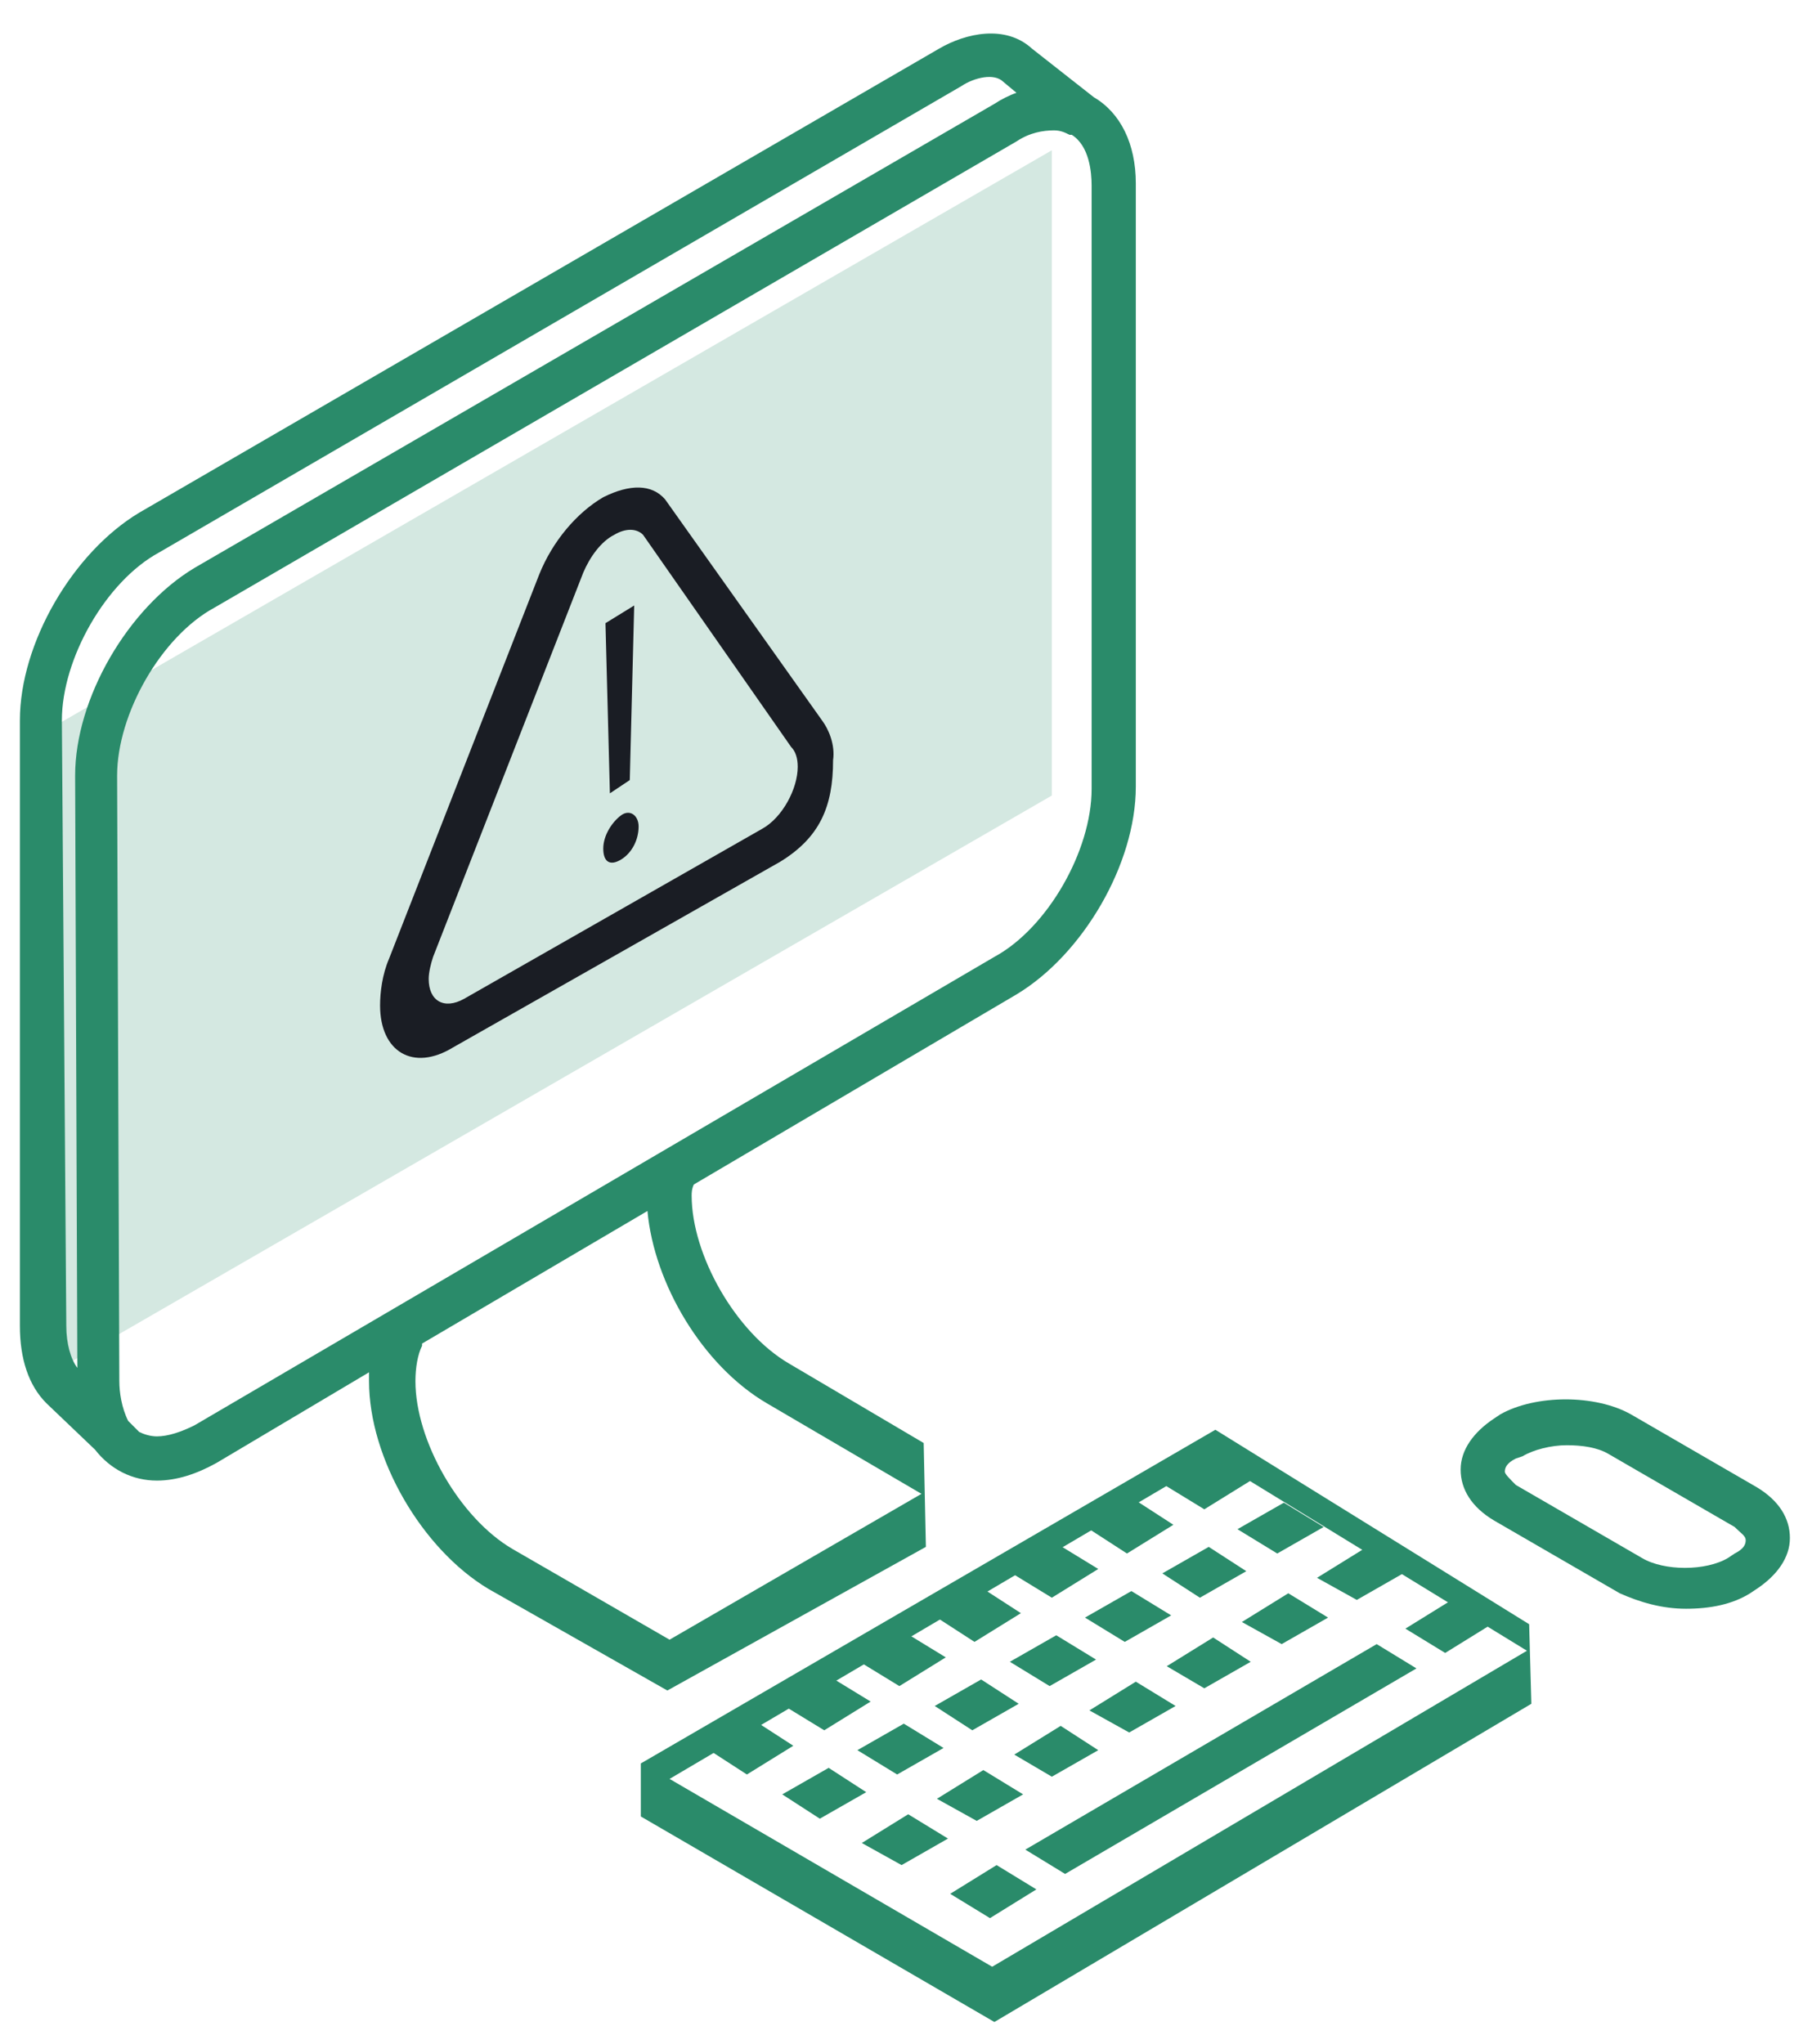
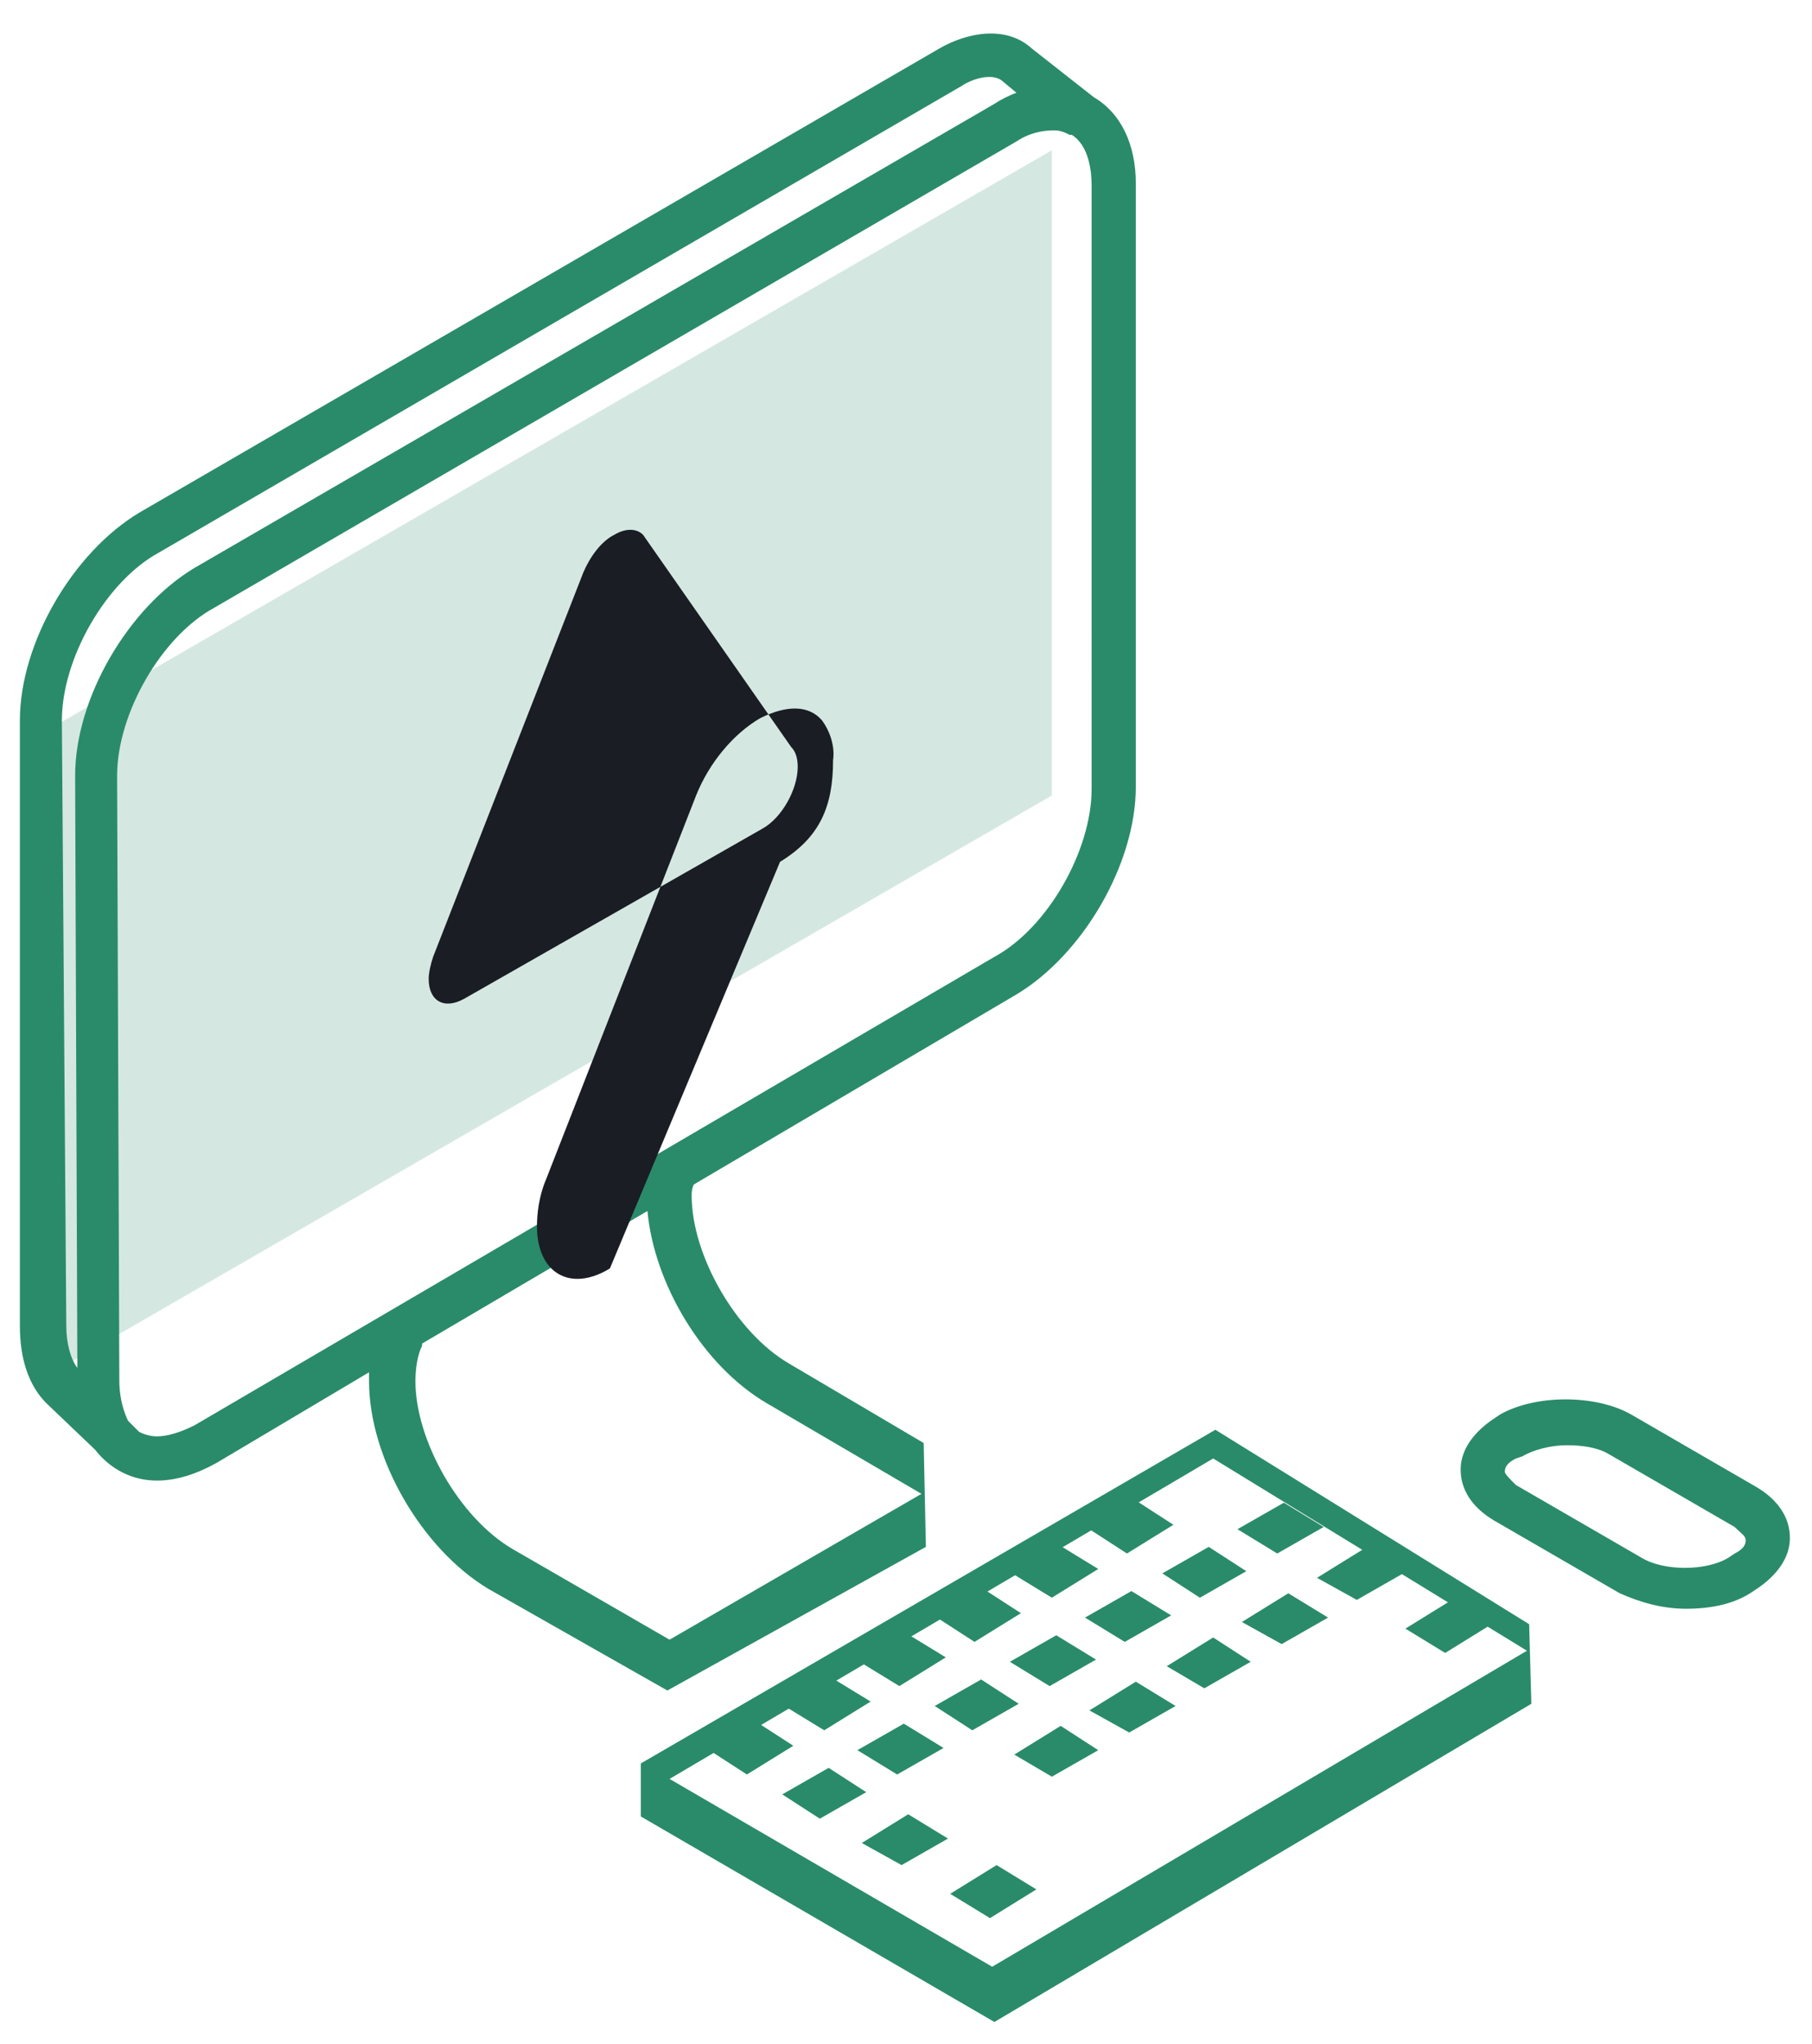
<svg xmlns="http://www.w3.org/2000/svg" version="1.1" id="Layer_1" x="0px" y="0px" viewBox="0 0 82 92.5" style="enable-background:new 0 0 82 92.5;" xml:space="preserve">
  <style type="text/css">
	.st0{fill:#2A8B6A;}
	.st1{fill:#D4E8E1;}
	.st2{fill:#1A1D24;}
</style>
  <g>
    <polygon class="st0" points="35.9,79 33.8,80.3 32.1,79.2 34.2,77.9  " />
    <polygon class="st0" points="39.2,81.1 37.1,82.3 35.4,81.2 37.5,80  " />
    <polygon class="st0" points="42.9,83.2 40.8,84.4 39,83.4 41.1,82.1  " />
    <polygon class="st0" points="46.9,85.5 44.8,86.8 43,85.7 45.1,84.4  " />
    <polygon class="st0" points="39.4,77 37.3,78.3 35.5,77.2 37.6,75.9  " />
    <polygon class="st0" points="42.7,79.1 40.6,80.3 38.8,79.2 40.9,78  " />
-     <polygon class="st0" points="46.3,81.2 44.2,82.4 42.4,81.4 44.5,80.1  " />
    <polygon class="st0" points="42.8,75 40.7,76.3 38.9,75.2 41,73.9  " />
    <polygon class="st0" points="46.1,77.1 44,78.3 42.3,77.2 44.4,76  " />
    <polygon class="st0" points="49.7,79.2 47.6,80.4 45.9,79.4 48,78.1  " />
    <polygon class="st0" points="46.2,73 44.1,74.3 42.4,73.2 44.5,71.9  " />
    <polygon class="st0" points="49.6,75.1 47.5,76.3 45.7,75.2 47.8,74  " />
    <polygon class="st0" points="53.2,77.2 51.1,78.4 49.3,77.4 51.4,76.1  " />
    <polygon class="st0" points="49.7,71 47.6,72.3 45.8,71.2 47.9,69.9  " />
    <polygon class="st0" points="53,73.1 50.9,74.3 49.1,73.2 51.2,72  " />
    <polygon class="st0" points="56.6,75.2 54.5,76.4 52.8,75.4 54.9,74.1  " />
    <polygon class="st0" points="53.1,69 51,70.3 49.3,69.2 51.4,67.9  " />
    <polygon class="st0" points="56.4,71.1 54.3,72.3 52.6,71.2 54.7,70  " />
    <polygon class="st0" points="60.1,73.2 58,74.4 56.2,73.4 58.3,72.1  " />
-     <polygon class="st0" points="48.2,84.8 46.4,83.7 62.3,74.4 64.1,75.5  " />
-     <polygon class="st0" points="56.6,67 54.5,68.3 52.7,67.2 54.8,65.9  " />
    <polygon class="st0" points="59.9,69.1 57.8,70.3 56,69.2 58.1,68  " />
    <polygon class="st0" points="63.5,71.2 61.4,72.4 59.6,71.4 61.7,70.1  " />
    <polygon class="st0" points="67.5,73.5 65.4,74.8 63.6,73.7 65.7,72.4  " />
  </g>
  <path class="st0" d="M69.2,73.5L55,64.7L29,79.8l0,2.4l16,9.3l24.3-14.4L69.2,73.5z M44.9,89l-14.6-8.5L54.9,66l14.2,8.7L44.9,89z" />
  <polygon class="st1" points="47.6,36 1.7,62.5 1.7,33.3 47.6,6.8 " />
  <path class="st0" d="M49.5,4.4l-2.8-2.2c-1.2-1.1-3-0.7-4.2,0L6.3,23.2c-3,1.8-5.4,5.9-5.4,9.4L0.9,60c0,1.5,0.4,2.7,1.2,3.5  l2.2,2.1C5,66.5,6,67,7.1,67c0.9,0,1.8-0.3,2.7-0.8l6.9-4.1c0,0.1,0,0.2,0,0.4c0,3.5,2.4,7.6,5.4,9.4l8.1,4.6L41.9,70l-0.1-4.7  l-6.1-3.6c-2.4-1.4-4.4-4.9-4.4-7.6c0-0.1,0-0.3,0.1-0.5L46,45c3-1.8,5.4-5.9,5.4-9.4V8.3C51.4,6.5,50.7,5.1,49.5,4.4z M2.8,32.6  c0-2.8,2-6.3,4.4-7.6L43.5,3.9c0.6-0.4,1.5-0.6,1.9-0.2L46,4.2c-0.3,0.1-0.7,0.3-1,0.5L8.8,25.7c-3,1.8-5.4,5.9-5.4,9.4l0.1,26.8  c-0.3-0.4-0.5-1.1-0.5-1.9L2.8,32.6z M34.7,63.5l7,4.1l-11.4,6.6l-7.1-4.1c-2.4-1.4-4.4-4.9-4.4-7.6c0-0.6,0.1-1.2,0.3-1.6l0-0.1  l10.2-6C29.6,58.1,31.8,61.8,34.7,63.5z M49.4,35.7c0,2.8-2,6.3-4.4,7.6L8.8,64.5C8.2,64.8,7.6,65,7.1,65c-0.3,0-0.6-0.1-0.8-0.2  l0,0l-0.5-0.5c-0.3-0.6-0.4-1.3-0.4-1.8L5.3,35.1c0-2.8,2-6.3,4.4-7.6L46,6.4c0.6-0.4,1.2-0.5,1.7-0.5c0.3,0,0.5,0.1,0.7,0.2l0.1,0  l0,0c0.8,0.5,0.9,1.7,0.9,2.3L49.4,35.7L49.4,35.7z" />
  <path class="st0" d="M76.3,72.8c-1.1,0-2.1-0.3-3-0.7l-5.7-3.3c-1-0.6-1.5-1.4-1.5-2.3c0-0.9,0.6-1.7,1.5-2.3l0.3-0.2  c1.6-0.9,4.3-0.9,5.9,0l5.7,3.3c1,0.6,1.5,1.4,1.5,2.3s-0.6,1.7-1.5,2.3l-0.3,0.2C78.4,72.6,77.4,72.8,76.3,72.8z M70.9,65.4  c-0.7,0-1.5,0.2-2,0.5L68.6,66c-0.4,0.2-0.5,0.4-0.5,0.6c0,0.1,0.2,0.3,0.5,0.6l5.7,3.3c1,0.6,2.9,0.6,3.9,0l0.3-0.2  c0.4-0.2,0.5-0.4,0.5-0.6s-0.2-0.3-0.5-0.6l-5.7-3.3C72.3,65.5,71.6,65.4,70.9,65.4z" />
-   <path class="st2" d="M37.2,32.6l-7.1-10c-0.6-0.7-1.6-0.7-2.8-0.1c-1.2,0.7-2.3,2-2.9,3.5l-6.8,17.4c-0.3,0.7-0.4,1.5-0.4,2.1  c0,2.1,1.5,3,3.3,1.9L35.3,39c1.8-1.1,2.4-2.5,2.4-4.6C37.8,33.7,37.5,33,37.2,32.6z M34.5,37.5L21,45.2c-0.9,0.5-1.6,0.1-1.6-0.9  c0-0.3,0.1-0.7,0.2-1l6.8-17.4c0.3-0.7,0.8-1.4,1.4-1.7c0.5-0.3,1-0.3,1.3,0l6.7,9.6c0.2,0.2,0.3,0.5,0.3,0.9  C36.1,35.7,35.4,37,34.5,37.5z" />
+   <path class="st2" d="M37.2,32.6c-0.6-0.7-1.6-0.7-2.8-0.1c-1.2,0.7-2.3,2-2.9,3.5l-6.8,17.4c-0.3,0.7-0.4,1.5-0.4,2.1  c0,2.1,1.5,3,3.3,1.9L35.3,39c1.8-1.1,2.4-2.5,2.4-4.6C37.8,33.7,37.5,33,37.2,32.6z M34.5,37.5L21,45.2c-0.9,0.5-1.6,0.1-1.6-0.9  c0-0.3,0.1-0.7,0.2-1l6.8-17.4c0.3-0.7,0.8-1.4,1.4-1.7c0.5-0.3,1-0.3,1.3,0l6.7,9.6c0.2,0.2,0.3,0.5,0.3,0.9  C36.1,35.7,35.4,37,34.5,37.5z" />
  <g>
    <path class="st2" d="M27.3,38.4c0-0.6,0.4-1.2,0.8-1.5s0.8,0,0.8,0.5c0,0.6-0.3,1.2-0.8,1.5C27.6,39.2,27.3,39,27.3,38.4z    M27.6,35.9l-0.2-7.7l1.3-0.8l-0.2,7.9L27.6,35.9z" />
  </g>
</svg>